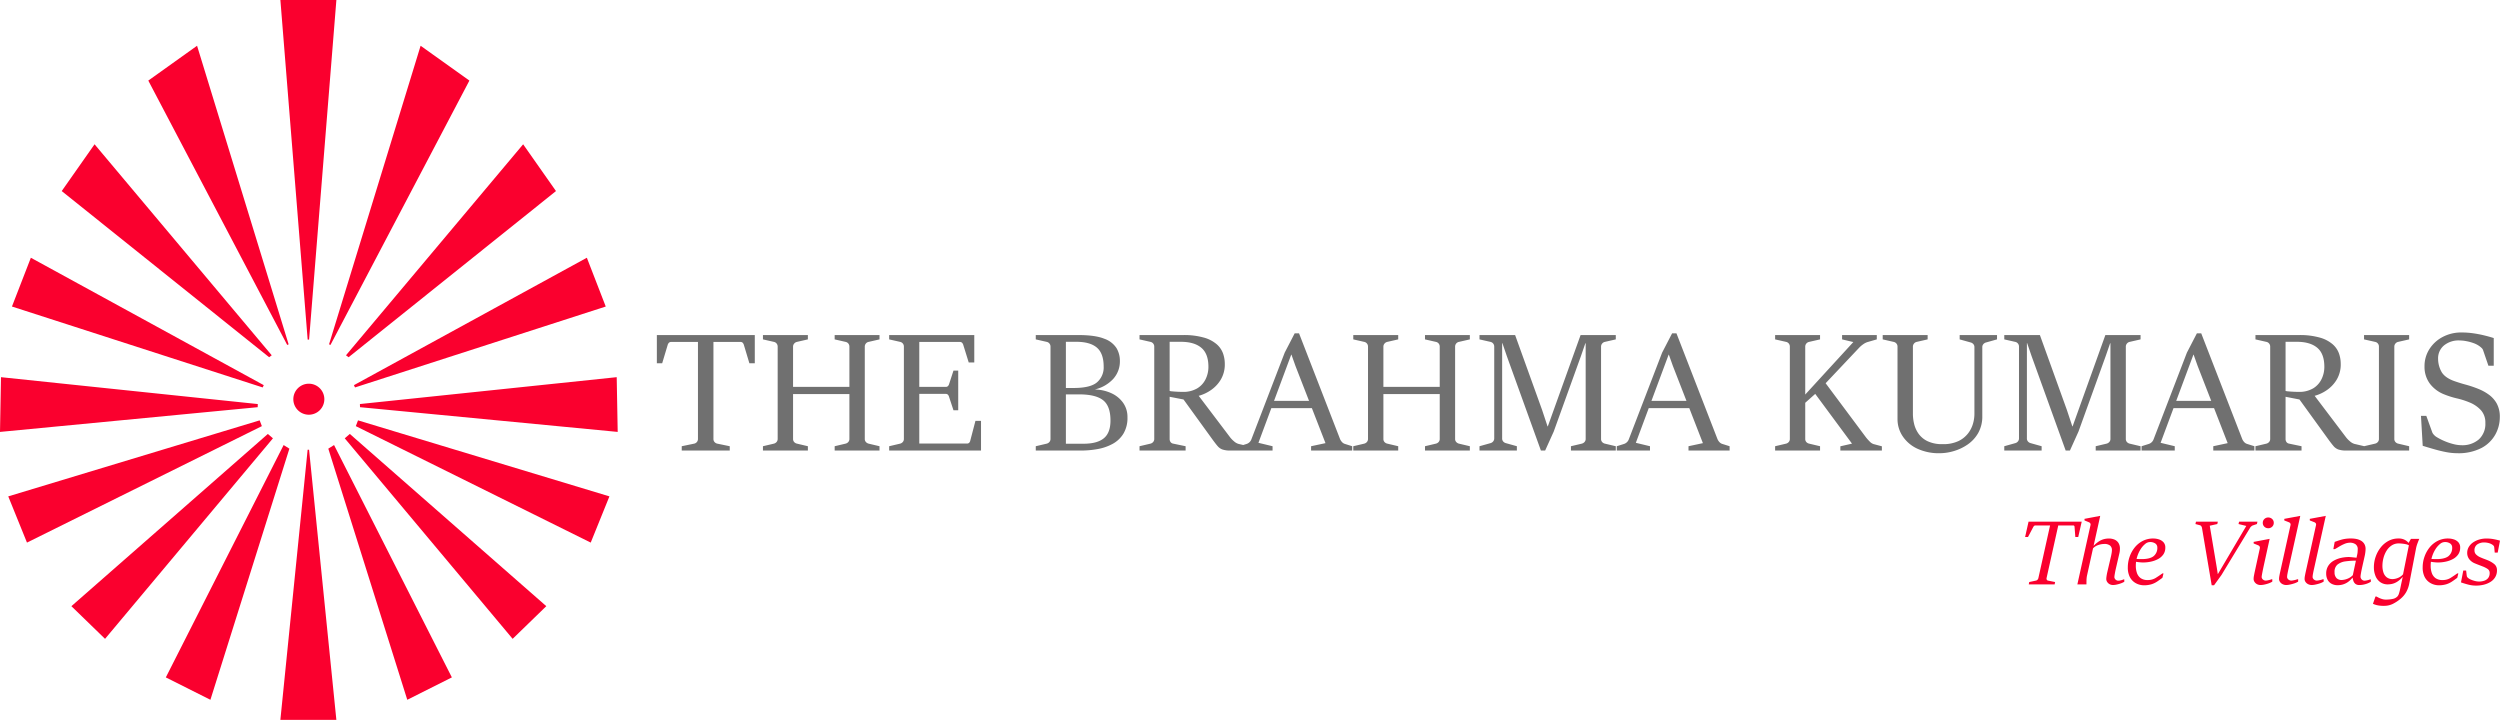
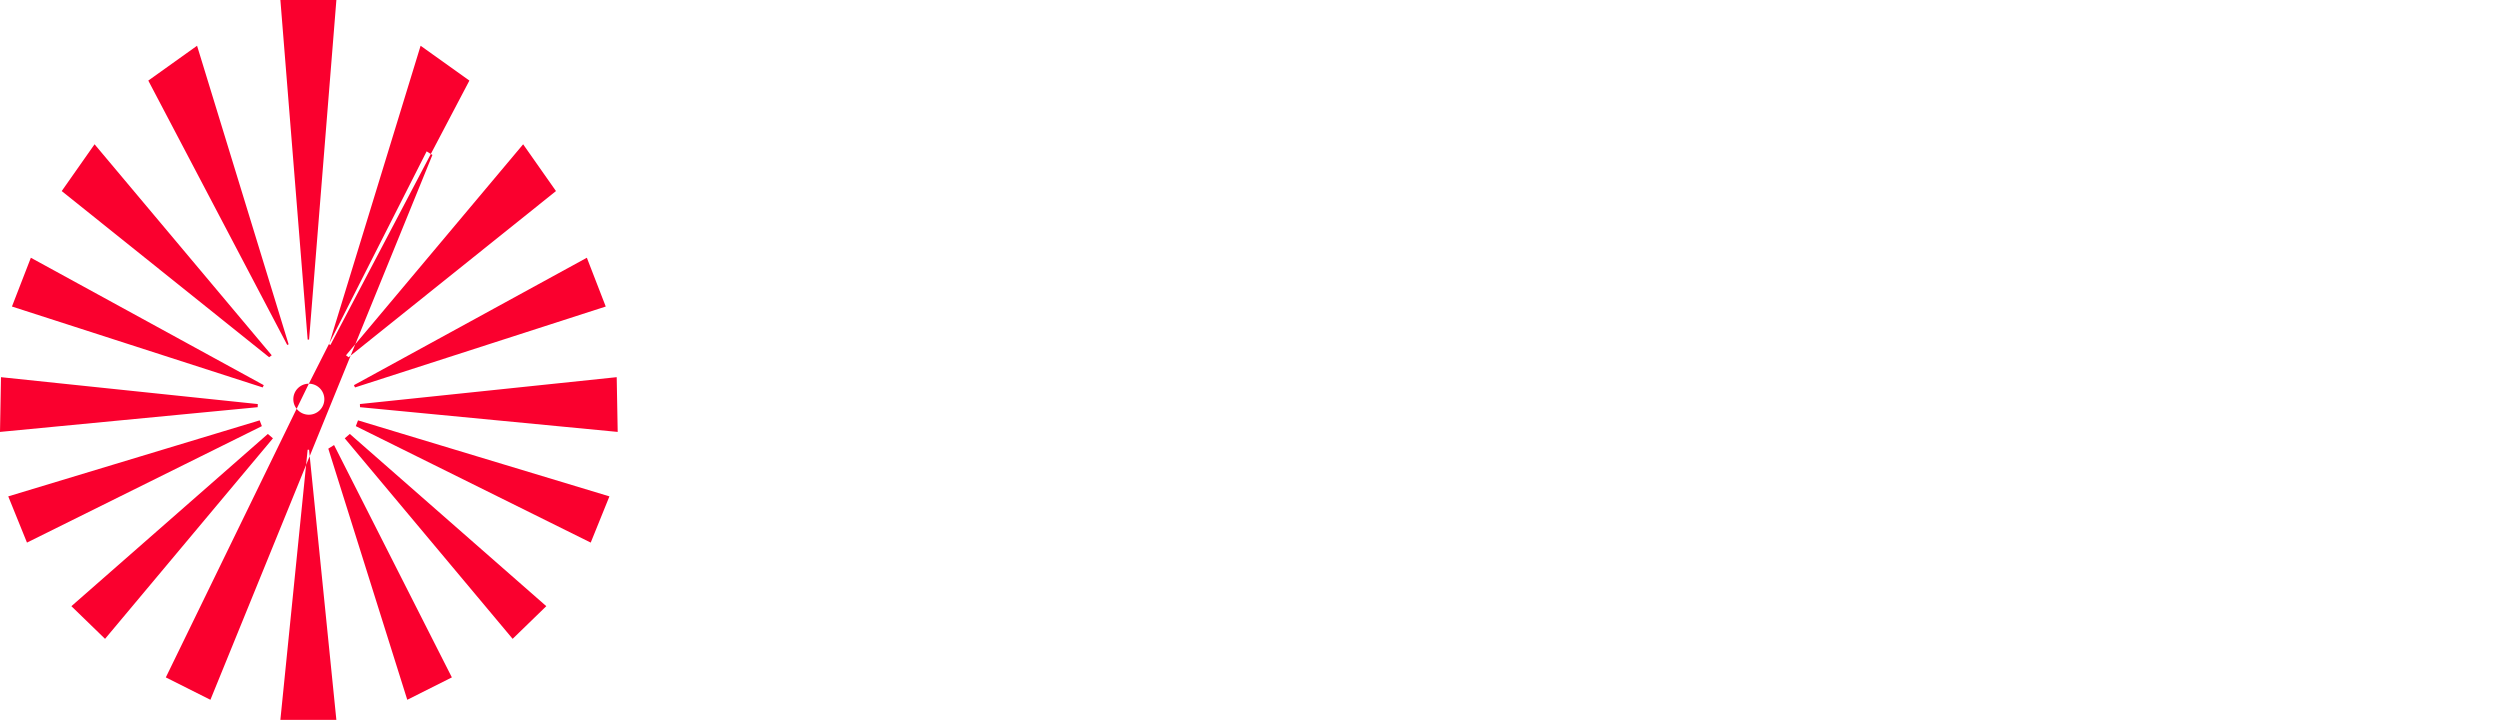
<svg xmlns="http://www.w3.org/2000/svg" width="1008.588" height="290.416" viewBox="0 0 1008.588 290.416">
  <g id="Group_4" data-name="Group 4" transform="translate(-497 -126)">
    <g id="Group_2" data-name="Group 2">
-       <path id="Path_4" data-name="Path 4" d="M124.113,137h.581L135.709,0H113.116l11.007,137h-.008Zm.486,17.8a6.255,6.255,0,1,1-6.258,6.256v0A6.257,6.257,0,0,1,124.6,154.8h0ZM66.9,273.286l47.527-93.739,2.322,1.461L84.887,282.32,66.9,273.286ZM42.379,257.731,28.8,244.553l79.261-69.479,2.052,1.76-67.736,80.9,0,0ZM10.882,218.9l94.765-46.983-.891-2.33L3.332,200.257ZM104,163.01l-.04,1.266L0,174.253l.4-22.085L104,163.008ZM12.449,103.985,4.82,123.663l101.148,32.642.445-.918-93.964-51.4,0,0Zm25.7-45.775,71.474,85.126-1.043.787L24.9,77.083ZM79.5,18.457l36.94,120.461-.565.247L59.828,32.512,79.5,18.457h0Zm44.607,162.978h.581L135.7,290.416H113.111l11-108.981h0ZM182.3,273.286l-47.531-93.739-2.322,1.461L164.308,282.32l17.994-9.038Zm24.52-15.56,13.575-13.177-79.261-69.479-2.052,1.76,67.736,80.9v0Zm31.5-38.825L143.55,171.918l.885-2.33,101.427,30.667-7.548,18.651v0ZM145.2,163.007l.04,1.266L249.2,174.249l-.4-22.085L145.2,163.005Zm91.556-59.025,7.621,19.682L143.228,156.306l-.445-.918,93.959-51.4.013-.009Zm-25.7-45.772-71.474,85.126,1.043.787L224.3,77.083,211.05,58.21ZM169.689,18.457,132.75,138.918l.565.247L189.369,32.512,169.687,18.457Z" transform="translate(497 126)" fill="#fa002e" fill-rule="evenodd" />
+       <path id="Path_4" data-name="Path 4" d="M124.113,137h.581L135.709,0H113.116l11.007,137h-.008Zm.486,17.8a6.255,6.255,0,1,1-6.258,6.256v0A6.257,6.257,0,0,1,124.6,154.8h0Zl47.527-93.739,2.322,1.461L84.887,282.32,66.9,273.286ZM42.379,257.731,28.8,244.553l79.261-69.479,2.052,1.76-67.736,80.9,0,0ZM10.882,218.9l94.765-46.983-.891-2.33L3.332,200.257ZM104,163.01l-.04,1.266L0,174.253l.4-22.085L104,163.008ZM12.449,103.985,4.82,123.663l101.148,32.642.445-.918-93.964-51.4,0,0Zm25.7-45.775,71.474,85.126-1.043.787L24.9,77.083ZM79.5,18.457l36.94,120.461-.565.247L59.828,32.512,79.5,18.457h0Zm44.607,162.978h.581L135.7,290.416H113.111l11-108.981h0ZM182.3,273.286l-47.531-93.739-2.322,1.461L164.308,282.32l17.994-9.038Zm24.52-15.56,13.575-13.177-79.261-69.479-2.052,1.76,67.736,80.9v0Zm31.5-38.825L143.55,171.918l.885-2.33,101.427,30.667-7.548,18.651v0ZM145.2,163.007l.04,1.266L249.2,174.249l-.4-22.085L145.2,163.005Zm91.556-59.025,7.621,19.682L143.228,156.306l-.445-.918,93.959-51.4.013-.009Zm-25.7-45.772-71.474,85.126,1.043.787L224.3,77.083,211.05,58.21ZM169.689,18.457,132.75,138.918l.565.247L189.369,32.512,169.687,18.457Z" transform="translate(497 126)" fill="#fa002e" fill-rule="evenodd" />
      <g id="Group_1" data-name="Group 1" transform="translate(-18 47.76)">
-         <path id="Path_1" data-name="Path 1" d="M11.44-.929V-2.675l5.035-1.041a1.875,1.875,0,0,0,1.074-.655,1.894,1.894,0,0,0,.436-1.259V-44.735H7.21a1.26,1.26,0,0,0-.957.336,2.194,2.194,0,0,0-.487.873L3.551-36.141H1.4V-47.521H40.912v11.379H38.73l-2.215-7.385a2.318,2.318,0,0,0-.47-.873,1.158,1.158,0,0,0-.906-.336H24.229V-5.629a1.835,1.835,0,0,0,.453,1.276,1.99,1.99,0,0,0,1.091.638l5.035,1.041V-.929Zm32.762,0V-2.675l4.431-1.041a2.1,2.1,0,0,0,1.074-.671,1.83,1.83,0,0,0,.436-1.242V-42.821a1.943,1.943,0,0,0-.436-1.292,1.875,1.875,0,0,0-1.074-.655L44.2-45.775v-1.746H62.328v1.746l-4.4,1.007a2,2,0,0,0-1.108.671,1.873,1.873,0,0,0-.47,1.276v16.213H79.078V-42.821a1.943,1.943,0,0,0-.436-1.292,1.888,1.888,0,0,0-1.108-.655l-4.4-1.007v-1.746H91.23v1.746l-4.4,1.007a1.857,1.857,0,0,0-1.108.671,1.96,1.96,0,0,0-.436,1.276V-5.629a1.774,1.774,0,0,0,.453,1.259,2.243,2.243,0,0,0,1.091.655l4.4,1.041V-.929H73.137V-2.675l4.4-1.041a2.1,2.1,0,0,0,1.108-.671,1.83,1.83,0,0,0,.436-1.242V-23.721H56.353V-5.629a1.814,1.814,0,0,0,.436,1.259,2.159,2.159,0,0,0,1.141.655l4.4,1.041V-.929Zm50.922,0V-2.675l4.431-1.041a2.1,2.1,0,0,0,1.074-.671,1.83,1.83,0,0,0,.436-1.242V-42.821a1.943,1.943,0,0,0-.436-1.292,1.875,1.875,0,0,0-1.074-.655l-4.431-1.007v-1.746h34.34v11.044h-2.249l-2.182-7.049a2.194,2.194,0,0,0-.487-.873,1.168,1.168,0,0,0-.89-.336H107.275v18.126h10.574a1.335,1.335,0,0,0,.973-.3,2.021,2.021,0,0,0,.47-.806l1.779-5.472h1.913v16.012h-1.913l-1.779-5.4a2.158,2.158,0,0,0-.47-.89,1.29,1.29,0,0,0-.973-.319H107.275v20.04h19.2a1.25,1.25,0,0,0,.923-.319,1.814,1.814,0,0,0,.453-.89l2.081-7.955h2.249V-.929Zm59.146,0V-2.675L158.7-3.715a2.1,2.1,0,0,0,1.074-.671,1.83,1.83,0,0,0,.436-1.242V-42.821a1.943,1.943,0,0,0-.436-1.292,1.875,1.875,0,0,0-1.074-.655l-4.431-1.007v-1.746h17.187q6.814,0,10.439,1.477a9.6,9.6,0,0,1,4.968,3.827,9.984,9.984,0,0,1,1.343,5.035,10.564,10.564,0,0,1-2.719,7.385,14.628,14.628,0,0,1-7.284,4.2v.034a16.786,16.786,0,0,1,6.613,1.527,11.774,11.774,0,0,1,4.7,3.86,9.823,9.823,0,0,1,1.745,5.824,12.325,12.325,0,0,1-1.628,6.613,11.623,11.623,0,0,1-4.347,4.112,19.814,19.814,0,0,1-6.059,2.1,37.919,37.919,0,0,1-6.764.6ZM166.421-44.8v18.63h3.155q6.747,0,9.416-2.3a7.912,7.912,0,0,0,2.669-6.327q0-5.3-2.736-7.653t-8.308-2.35Zm0,21.215V-3.682H173.6q5.438,0,8.123-2.2t2.685-7.167q0-5.841-2.988-8.19t-9.667-2.35ZM196.128-.929V-2.675l4.431-1.041a2.1,2.1,0,0,0,1.074-.671,1.83,1.83,0,0,0,.436-1.242V-42.821a1.943,1.943,0,0,0-.436-1.292,1.875,1.875,0,0,0-1.074-.655l-4.431-1.007v-1.746h17.455a29.572,29.572,0,0,1,8.526,1.024,13.516,13.516,0,0,1,5.169,2.7,8.995,8.995,0,0,1,2.551,3.726,12.706,12.706,0,0,1,.7,4.162,11.947,11.947,0,0,1-1.729,6.546,13.653,13.653,0,0,1-4.263,4.313,15.923,15.923,0,0,1-4.884,2.132l-5.136,1.511-6.747-1.309.3-2.316a5.487,5.487,0,0,0,1.359.235q1.057.1,2.249.151t1.863.05A10.979,10.979,0,0,0,219.374-26a8.82,8.82,0,0,0,3.424-3.743,11.259,11.259,0,0,0,1.125-4.951q0-5.3-2.87-7.7t-8.174-2.4h-4.6V-5.629a2.1,2.1,0,0,0,.369,1.276,1.655,1.655,0,0,0,1.074.638l5,1.041V-.929Zm43.906,0h-7.251a9.585,9.585,0,0,1-3.189-.42,4.634,4.634,0,0,1-1.947-1.359q-.806-.94-1.913-2.45L213.583-21.942l6.109-1.477L232.65-6.3a10.328,10.328,0,0,0,1.594,1.645,4.686,4.686,0,0,0,1.8,1.041l3.995.94Zm-3.625,0V-2.675l2.988-.94a3.121,3.121,0,0,0,1.913-1.98L254.7-40.438l4.028-7.788h1.746L277.026-5.561A4.18,4.18,0,0,0,277.8-4.37a2.588,2.588,0,0,0,1.141.755l2.988.94V-.929H265.344V-2.675l5.807-1.242L259.034-35.067,257.422-39.6h-.1L244.1-4.051,249.8-2.675V-.929Zm12.286-17.119,1.141-2.92h15.24l1.141,2.92ZM282.363-.929V-2.675l4.431-1.041a2.1,2.1,0,0,0,1.074-.671,1.829,1.829,0,0,0,.436-1.242V-42.821a1.943,1.943,0,0,0-.436-1.292,1.875,1.875,0,0,0-1.074-.655l-4.431-1.007v-1.746H300.49v1.746l-4.4,1.007a2,2,0,0,0-1.108.671,1.873,1.873,0,0,0-.47,1.276v16.213H317.24V-42.821a1.943,1.943,0,0,0-.436-1.292,1.888,1.888,0,0,0-1.108-.655l-4.4-1.007v-1.746h18.093v1.746l-4.4,1.007a1.857,1.857,0,0,0-1.108.671,1.96,1.96,0,0,0-.436,1.276V-5.629A1.774,1.774,0,0,0,323.9-4.37a2.243,2.243,0,0,0,1.091.655l4.4,1.041V-.929H311.3V-2.675l4.4-1.041a2.1,2.1,0,0,0,1.108-.671,1.83,1.83,0,0,0,.436-1.242V-23.721H294.515V-5.629a1.814,1.814,0,0,0,.436,1.259,2.16,2.16,0,0,0,1.141.655l4.4,1.041V-.929Zm50.922,0V-2.675l4.431-1.242A2.058,2.058,0,0,0,338.79-4.6a1.847,1.847,0,0,0,.436-1.225V-42.821a1.943,1.943,0,0,0-.436-1.292,1.875,1.875,0,0,0-1.074-.655l-4.431-1.007v-1.746h14.367l10.876,30.177,2.215,6.68h.1l13.226-36.857h14.2v1.746l-4.4,1.007a1.92,1.92,0,0,0-1.091.671,1.914,1.914,0,0,0-.453,1.276V-5.629a1.814,1.814,0,0,0,.436,1.259,2.149,2.149,0,0,0,1.108.655l4.4,1.041V-.929H370.176V-2.675l4.4-1.041a2.192,2.192,0,0,0,1.091-.671,1.789,1.789,0,0,0,.453-1.242V-44.2h-.134l-1.746,5.069L363.227-8.582,359.77-.929h-1.712L344.3-39.062l-1.779-5.2h-.1V-5.83a1.814,1.814,0,0,0,.436,1.259,2.145,2.145,0,0,0,1.074.655l4.431,1.242V-.929Zm55.386,0V-2.675l2.988-.94a3.121,3.121,0,0,0,1.913-1.98l13.393-34.843,4.028-7.788h1.746L429.288-5.561a4.181,4.181,0,0,0,.772,1.192,2.588,2.588,0,0,0,1.141.755l2.988.94V-.929H417.607V-2.675l5.807-1.242L411.3-35.067,409.685-39.6h-.1L396.358-4.051l5.706,1.376V-.929Zm12.286-17.119,1.141-2.92h15.24l1.141,2.92ZM452.55-.929V-2.675l4.431-1.041a2.1,2.1,0,0,0,1.074-.671,1.83,1.83,0,0,0,.436-1.242V-42.821a1.943,1.943,0,0,0-.436-1.292,1.875,1.875,0,0,0-1.074-.655l-4.431-1.007v-1.746h18.126v1.746l-4.4,1.007a1.931,1.931,0,0,0-1.125.671,1.914,1.914,0,0,0-.453,1.276v19.3L484.1-44.7l-4.532-1.074v-1.746h14v1.746L489.844-44.7a5.844,5.844,0,0,0-1.678.839,10.365,10.365,0,0,0-1.678,1.41L472.926-28.085,489.24-6.2a18.947,18.947,0,0,0,1.46,1.628,3.757,3.757,0,0,0,1.527,1.024l3.39.906V-.929h-16.75V-2.641l4.7-1.074L468.73-23.789,464.7-20.2V-5.629a1.814,1.814,0,0,0,.436,1.259,2.16,2.16,0,0,0,1.141.655l4.4,1.041V-.929ZM519.115.145a20.561,20.561,0,0,1-9.483-1.964A14.279,14.279,0,0,1,503.875-6.9a12.348,12.348,0,0,1-1.947-6.646V-42.821a1.9,1.9,0,0,0-.453-1.292,1.965,1.965,0,0,0-1.125-.655l-4.4-1.007v-1.746H514.08v1.746l-4.4,1.007a1.92,1.92,0,0,0-1.091.671,1.914,1.914,0,0,0-.453,1.276v27.156a17.731,17.731,0,0,0,.47,3.894,11.545,11.545,0,0,0,1.745,3.961A9.5,9.5,0,0,0,514-4.722a13.559,13.559,0,0,0,6.16,1.208,14.227,14.227,0,0,0,6.327-1.225,10.814,10.814,0,0,0,3.894-3.1,11.637,11.637,0,0,0,2-3.944,14.376,14.376,0,0,0,.571-3.81V-42.62a1.814,1.814,0,0,0-.436-1.259,2.145,2.145,0,0,0-1.074-.655L527-45.775v-1.746h15.072v1.746l-4.431,1.242a2.1,2.1,0,0,0-1.074.671,1.829,1.829,0,0,0-.436,1.242v27.693a13.577,13.577,0,0,1-1.678,6.965,14.111,14.111,0,0,1-4.313,4.649,19.476,19.476,0,0,1-5.572,2.618A19.939,19.939,0,0,1,519.115.145ZM545-.929V-2.675l4.431-1.242A2.057,2.057,0,0,0,550.5-4.6a1.847,1.847,0,0,0,.436-1.225V-42.821a1.943,1.943,0,0,0-.436-1.292,1.875,1.875,0,0,0-1.074-.655L545-45.775v-1.746h14.367l10.876,30.177,2.215,6.68h.1L585.78-47.521h14.2v1.746l-4.4,1.007a1.919,1.919,0,0,0-1.091.671,1.914,1.914,0,0,0-.453,1.276V-5.629a1.814,1.814,0,0,0,.436,1.259,2.149,2.149,0,0,0,1.108.655l4.4,1.041V-.929H581.886V-2.675l4.4-1.041a2.192,2.192,0,0,0,1.091-.671,1.789,1.789,0,0,0,.453-1.242V-44.2h-.134l-1.745,5.069L574.937-8.582,571.48-.929h-1.712L556.005-39.062l-1.779-5.2h-.1V-5.83a1.814,1.814,0,0,0,.436,1.259,2.145,2.145,0,0,0,1.074.655l4.431,1.242V-.929Zm55.386,0V-2.675l2.987-.94a3.121,3.121,0,0,0,1.913-1.98l13.393-34.843,4.028-7.788h1.745L641-5.561a4.179,4.179,0,0,0,.772,1.192,2.588,2.588,0,0,0,1.141.755l2.987.94V-.929H629.317V-2.675l5.807-1.242L623.006-35.067,621.395-39.6h-.1L608.069-4.051l5.706,1.376V-.929Zm12.286-17.119,1.141-2.92h15.24l1.141,2.92ZM646.335-.929V-2.675l4.431-1.041a2.1,2.1,0,0,0,1.074-.671,1.83,1.83,0,0,0,.436-1.242V-42.821a1.943,1.943,0,0,0-.436-1.292,1.875,1.875,0,0,0-1.074-.655l-4.431-1.007v-1.746h17.455a29.572,29.572,0,0,1,8.526,1.024,13.516,13.516,0,0,1,5.169,2.7,9,9,0,0,1,2.551,3.726,12.705,12.705,0,0,1,.7,4.162,11.946,11.946,0,0,1-1.729,6.546,13.654,13.654,0,0,1-4.263,4.313,15.922,15.922,0,0,1-4.884,2.132l-5.136,1.511-6.747-1.309.3-2.316a5.487,5.487,0,0,0,1.359.235q1.057.1,2.249.151t1.863.05A10.978,10.978,0,0,0,669.581-26,8.82,8.82,0,0,0,673-29.747a11.258,11.258,0,0,0,1.125-4.951q0-5.3-2.87-7.7t-8.174-2.4h-4.6V-5.629a2.1,2.1,0,0,0,.369,1.276,1.655,1.655,0,0,0,1.074.638l5,1.041V-.929Zm43.906,0h-7.251a9.585,9.585,0,0,1-3.189-.42,4.633,4.633,0,0,1-1.947-1.359q-.806-.94-1.913-2.45L663.791-21.942l6.109-1.477L682.857-6.3a10.326,10.326,0,0,0,1.594,1.645,4.686,4.686,0,0,0,1.8,1.041l3.995.94Zm-.1,0V-2.675l4.464-1.041a2.1,2.1,0,0,0,1.108-.671,1.83,1.83,0,0,0,.436-1.242V-42.821a1.943,1.943,0,0,0-.436-1.292,1.888,1.888,0,0,0-1.108-.655l-4.464-1.007v-1.746h18.194v1.746L703.9-44.768a1.92,1.92,0,0,0-1.091.671,1.914,1.914,0,0,0-.453,1.276V-5.629A1.814,1.814,0,0,0,702.8-4.37a2.149,2.149,0,0,0,1.108.655l4.431,1.041V-.929Zm23.665-1.913-.7-12.084h2.148L717.7-8.18a3.306,3.306,0,0,0,.655.923,4.73,4.73,0,0,0,.856.755,23.722,23.722,0,0,0,3.407,1.762,23.819,23.819,0,0,0,3.659,1.225,13.536,13.536,0,0,0,3.139.436,10.162,10.162,0,0,0,7.049-2.35,8.468,8.468,0,0,0,2.618-6.646,7.39,7.39,0,0,0-1.7-5.035,12.5,12.5,0,0,0-4.582-3.189,32.045,32.045,0,0,0-5.153-1.662,34.236,34.236,0,0,1-5.086-1.594,13.4,13.4,0,0,1-5.908-4.414,11.361,11.361,0,0,1-2.115-6.932,12.7,12.7,0,0,1,1.964-6.932,14.023,14.023,0,0,1,5.354-4.918,15.9,15.9,0,0,1,7.62-1.813,32.968,32.968,0,0,1,4.632.319q2.249.319,4.347.822t4.011,1.108v11.178h-2.148l-2.148-6.277a2.215,2.215,0,0,0-.621-.923,9.234,9.234,0,0,0-.822-.688,9.668,9.668,0,0,0-2.45-1.259,18.085,18.085,0,0,0-2.937-.789,14.97,14.97,0,0,0-2.6-.269,9.3,9.3,0,0,0-6.411,2.064,6.727,6.727,0,0,0-2.316,5.253,10.9,10.9,0,0,0,1.292,5.186q1.292,2.434,5.119,3.843,2.484.873,4.867,1.511a45.017,45.017,0,0,1,5.2,1.779,19.856,19.856,0,0,1,4.028,2.249,11.033,11.033,0,0,1,3.155,3.558,11.087,11.087,0,0,1,1.242,5.539,14.509,14.509,0,0,1-1.762,6.881A13.679,13.679,0,0,1,737.589-2,20.165,20.165,0,0,1,727.636.145a23.2,23.2,0,0,1-4.313-.436q-2.3-.436-4.716-1.125T713.806-2.842Z" transform="translate(778.597 260.935)" fill="#707070" />
-         <path id="Path_2" data-name="Path 2" d="M4.41-.948l2.66-.565a1.217,1.217,0,0,0,.674-.355,1.412,1.412,0,0,0,.364-.683l4.72-21.229H6.943a.792.792,0,0,0-.556.191,1.715,1.715,0,0,0-.355.465L3.918-19.115H2.752l1.385-6.177H25.584l-1.4,6.177H23.015l-.31-4.009a.769.769,0,0,0-.137-.474.567.567,0,0,0-.483-.182H16.127L11.407-2.551a.953.953,0,0,0,.109.7.736.736,0,0,0,.528.337l2.806.565L14.669,0H4.228ZM23.835,0l5.284-23.835a1.063,1.063,0,0,0-.064-.784,1.411,1.411,0,0,0-.7-.51l-1.64-.674v-.638l6.341-1.2-2.2,9.949-.583,2.606L27.7-3.444a11.3,11.3,0,0,0-.182,1.877Q27.5-.565,27.5,0Zm14.45.255a2.879,2.879,0,0,1-1.512-.374,2.675,2.675,0,0,1-.948-.929,2.157,2.157,0,0,1-.328-1.1,8.745,8.745,0,0,1,.109-1.157q.109-.756.255-1.43l1.567-6.706q.146-.674.246-1.3a6.951,6.951,0,0,0,.1-1.066,2.328,2.328,0,0,0-.738-1.85,3.635,3.635,0,0,0-2.414-.647,7.522,7.522,0,0,0-2.405.446A5.207,5.207,0,0,0,29.939-14.3l.146-.929a12.694,12.694,0,0,1,2.469-2.132,7.1,7.1,0,0,1,2.114-.92,8.591,8.591,0,0,1,1.922-.228,5.873,5.873,0,0,1,2.077.383,3.578,3.578,0,0,1,1.676,1.294,4.2,4.2,0,0,1,.656,2.5q0,.31-.036.784a8.164,8.164,0,0,1-.237,1.276l-1.4,6.068q-.237,1.039-.4,2.023a10.29,10.29,0,0,0-.164,1.276A1.516,1.516,0,0,0,39.178-2a1.624,1.624,0,0,0,1.33.51,4.5,4.5,0,0,0,.856-.146A5.293,5.293,0,0,0,42.44-2h.328v.948a8.071,8.071,0,0,1-1.5.683,12.928,12.928,0,0,1-1.676.465A6.917,6.917,0,0,1,38.285.255Zm12.3.109a6.959,6.959,0,0,1-1.9-.31,6.418,6.418,0,0,1-2.1-1.093,5.932,5.932,0,0,1-1.713-2.2,8.477,8.477,0,0,1-.683-3.663,12.888,12.888,0,0,1,.7-4.164,12.475,12.475,0,0,1,2.023-3.745A10.047,10.047,0,0,1,50.148-17.5a9.1,9.1,0,0,1,4.319-1.011,7.408,7.408,0,0,1,2.25.355A4.2,4.2,0,0,1,58.575-17a3.077,3.077,0,0,1,.738,2.168,4.673,4.673,0,0,1-.8,2.761,6.05,6.05,0,0,1-2.123,1.85,10.886,10.886,0,0,1-2.9,1.048,14.992,14.992,0,0,1-3.143.337q-.437,0-1.066-.055T48.116-9.02q-.538-.073-.7-.109l.128-1.148q.474.036,1.112.055t1.13.018q3.335,0,4.82-1.194a4.233,4.233,0,0,0,1.485-3.508,1.907,1.907,0,0,0-.765-1.558,3.635,3.635,0,0,0-2.3-.61,3.036,3.036,0,0,0-1.831.765,8.462,8.462,0,0,0-1.84,2.114,12.608,12.608,0,0,0-1.4,3.07,12.192,12.192,0,0,0-.538,3.654,8.624,8.624,0,0,0,.456,2.879,4.265,4.265,0,0,0,1.5,2.068,4.667,4.667,0,0,0,2.834.774,5.936,5.936,0,0,0,3.234-.856q1.358-.856,2.706-1.822h.437L58.147-2.66q-1.093.82-2.114,1.512a8.927,8.927,0,0,1-2.3,1.1A10.422,10.422,0,0,1,50.585.364Zm31.4-4.173L78.975.364h-.948L74.11-22.778a1.756,1.756,0,0,0-.255-.647.978.978,0,0,0-.547-.428l-1.84-.492.219-.948h8.82l-.219.948-3.043.674L80.1-6.651l.383,2.478h.055L91.986-23.58l-3.134-.765.219-.948h7.416l-.219.948-1.512.51a1.915,1.915,0,0,0-.729.41,2.563,2.563,0,0,0-.547.647ZM100.824-22.65a2.207,2.207,0,0,1-1.1-.282,2.131,2.131,0,0,1-.793-.765,2.126,2.126,0,0,1-.292-1.121,2.071,2.071,0,0,1,.638-1.549,2.141,2.141,0,0,1,1.549-.62,2.235,2.235,0,0,1,1.594.61,2.027,2.027,0,0,1,.647,1.54,2.077,2.077,0,0,1-.647,1.567A2.217,2.217,0,0,1,100.824-22.65ZM97.8.255A3.015,3.015,0,0,1,96.25-.118a2.712,2.712,0,0,1-.975-.929,2.114,2.114,0,0,1-.337-1.1,6.782,6.782,0,0,1,.118-1.239q.118-.638.264-1.367l2.114-9.712a1.142,1.142,0,0,0-.073-.82,1.287,1.287,0,0,0-.692-.528l-1.713-.692v-.638l6.451-1.221L98.983-7.325q-.109.51-.246,1.166t-.264,1.321q-.128.665-.21,1.175a5.281,5.281,0,0,0-.082.747,1.443,1.443,0,0,0,.437.884,1.7,1.7,0,0,0,1.348.5,5.948,5.948,0,0,0,.984-.164,6.551,6.551,0,0,0,1.2-.364h.328v.948a7.136,7.136,0,0,1-1.494.711,12.755,12.755,0,0,1-1.731.483A7.55,7.55,0,0,1,97.8.255Zm10.368,0a3.259,3.259,0,0,1-1.6-.374,2.718,2.718,0,0,1-1.02-.929,2.074,2.074,0,0,1-.346-1.1,6.748,6.748,0,0,1,.118-1.212q.118-.647.264-1.339l4.228-19.133a1.057,1.057,0,0,0-.073-.793,1.357,1.357,0,0,0-.711-.5l-1.713-.674v-.638l6.451-1.2L109.005-6.25q-.219.966-.392,1.9a8.568,8.568,0,0,0-.173,1.43,1.42,1.42,0,0,0,.456.884,1.755,1.755,0,0,0,1.367.5,7.232,7.232,0,0,0,1.03-.164,6.936,6.936,0,0,0,1.285-.364h.328v.948a6.841,6.841,0,0,1-1.549.711,14.972,14.972,0,0,1-1.795.483A7.47,7.47,0,0,1,108.167.255Zm10.3,0a3.259,3.259,0,0,1-1.6-.374,2.718,2.718,0,0,1-1.02-.929,2.074,2.074,0,0,1-.346-1.1,6.748,6.748,0,0,1,.118-1.212q.118-.647.264-1.339L120.1-23.835a1.057,1.057,0,0,0-.073-.793,1.357,1.357,0,0,0-.711-.5l-1.713-.674v-.638l6.451-1.2L119.3-6.25q-.219.966-.392,1.9a8.568,8.568,0,0,0-.173,1.43,1.42,1.42,0,0,0,.456.884,1.755,1.755,0,0,0,1.367.5,7.232,7.232,0,0,0,1.03-.164,6.936,6.936,0,0,0,1.285-.364h.328v.948a6.841,6.841,0,0,1-1.549.711,14.972,14.972,0,0,1-1.795.483A7.47,7.47,0,0,1,118.463.255Zm18.113-10.988v1.166a30.545,30.545,0,0,0-4.51.273,6.544,6.544,0,0,0-3.271,1.285,3.7,3.7,0,0,0-1.2,3.089,3.223,3.223,0,0,0,.811,2.414,2.863,2.863,0,0,0,2.032.738,6.679,6.679,0,0,0,2.269-.474,5.949,5.949,0,0,0,2.25-1.476l1.8-8.455a4.6,4.6,0,0,0,.109-.665q.036-.374.055-.738t.018-.565a2.321,2.321,0,0,0-.9-2.05,3.744,3.744,0,0,0-2.2-.629,5.772,5.772,0,0,0-2.269.492,16.511,16.511,0,0,0-2.168,1.112q-1.011.62-1.686,1h-.62l.547-2.934.747-.255a24.571,24.571,0,0,1,2.56-.784,14.394,14.394,0,0,1,3.38-.328,10.526,10.526,0,0,1,2.1.21,5.929,5.929,0,0,1,1.859.7,3.745,3.745,0,0,1,1.321,1.312,3.907,3.907,0,0,1,.492,2.041,10.859,10.859,0,0,1-.109,1.4q-.109.82-.237,1.367l-.929,4.118q-.164.729-.346,1.613t-.3,1.64a8.022,8.022,0,0,0-.118,1.1,1.7,1.7,0,0,0,.419.957,1.558,1.558,0,0,0,1.33.556,5.656,5.656,0,0,0,.929-.146A5.12,5.12,0,0,0,141.9-2h.328v.948a8.308,8.308,0,0,1-2.2.957,8.784,8.784,0,0,1-2.387.355A2.486,2.486,0,0,1,136-.21a2.565,2.565,0,0,1-.793-1.148,8.1,8.1,0,0,1-.346-1.358h-.036A8.218,8.218,0,0,1,132.84-.847a7.07,7.07,0,0,1-2.023.92,7.417,7.417,0,0,1-1.859.255,5.085,5.085,0,0,1-2.706-.647,3.922,3.922,0,0,1-1.54-1.7,5.289,5.289,0,0,1-.492-2.26,5.743,5.743,0,0,1,.884-3.28,6.4,6.4,0,0,1,2.3-2.077,10.684,10.684,0,0,1,2.988-1.084,14.891,14.891,0,0,1,2.943-.319q.219,0,.665.036t.966.091l.957.1Q136.357-10.769,136.576-10.733Zm14.5,8.6a6.115,6.115,0,0,0,2-.437,5.249,5.249,0,0,0,2.15-1.512l2.351-11.68a3.966,3.966,0,0,0-1.266-.456,14.325,14.325,0,0,0-1.576-.237q-.784-.073-1.2-.073a5.162,5.162,0,0,0-2.925.829,6.864,6.864,0,0,0-2.068,2.168,10.692,10.692,0,0,0-1.23,2.925,12.279,12.279,0,0,0-.41,3.08,8.554,8.554,0,0,0,.41,2.733,4.016,4.016,0,0,0,1.33,1.941A3.839,3.839,0,0,0,151.08-2.132ZM147.6,8.656a11.9,11.9,0,0,1-2.925-.273,10.1,10.1,0,0,1-1.594-.547L144.1,4.9h.419q.456.273,1.075.565a8.489,8.489,0,0,0,1.339.492,4.985,4.985,0,0,0,1.467.182,13.224,13.224,0,0,0,2.916-.328,3.545,3.545,0,0,0,1.676-.984,3.333,3.333,0,0,0,.61-1.2,18.814,18.814,0,0,0,.492-1.913q.228-1.093.465-2.241l.547-2.533-.036.036a9.416,9.416,0,0,1-2.405,2.077,6.652,6.652,0,0,1-2.059.793A9.218,9.218,0,0,1,149.131,0a5.18,5.18,0,0,1-3.107-.911,5.608,5.608,0,0,1-1.913-2.478,9.19,9.19,0,0,1-.647-3.535,12.871,12.871,0,0,1,.711-4.228,12.654,12.654,0,0,1,2.023-3.726,10.041,10.041,0,0,1,3.125-2.651,8.36,8.36,0,0,1,4.054-.984,5.267,5.267,0,0,1,2.524.538,5.122,5.122,0,0,1,1.558,1.23l.948-1.622h3.371q-.237.528-.665,1.649a13.462,13.462,0,0,0-.629,2.1l-2.7,14.031a11.687,11.687,0,0,1-1.339,3.79,9.971,9.971,0,0,1-2.2,2.588,16.078,16.078,0,0,1-3.125,2.068A7.81,7.81,0,0,1,147.6,8.656ZM169.54.364a6.959,6.959,0,0,1-1.9-.31,6.418,6.418,0,0,1-2.1-1.093,5.932,5.932,0,0,1-1.713-2.2,8.477,8.477,0,0,1-.683-3.663,12.888,12.888,0,0,1,.7-4.164,12.475,12.475,0,0,1,2.023-3.745A10.047,10.047,0,0,1,169.1-17.5a9.1,9.1,0,0,1,4.319-1.011,7.408,7.408,0,0,1,2.25.355A4.2,4.2,0,0,1,177.53-17a3.077,3.077,0,0,1,.738,2.168,4.673,4.673,0,0,1-.8,2.761,6.05,6.05,0,0,1-2.123,1.85,10.886,10.886,0,0,1-2.9,1.048,14.993,14.993,0,0,1-3.143.337q-.437,0-1.066-.055T167.07-9.02q-.538-.073-.7-.109l.128-1.148q.474.036,1.112.055t1.13.018q3.335,0,4.82-1.194a4.233,4.233,0,0,0,1.485-3.508,1.907,1.907,0,0,0-.765-1.558,3.635,3.635,0,0,0-2.3-.61,3.036,3.036,0,0,0-1.831.765,8.463,8.463,0,0,0-1.84,2.114,12.608,12.608,0,0,0-1.4,3.07,12.192,12.192,0,0,0-.538,3.654,8.624,8.624,0,0,0,.456,2.879,4.265,4.265,0,0,0,1.5,2.068,4.667,4.667,0,0,0,2.834.774,5.936,5.936,0,0,0,3.234-.856q1.358-.856,2.706-1.822h.437L177.1-2.66q-1.093.82-2.114,1.512a8.927,8.927,0,0,1-2.3,1.1A10.422,10.422,0,0,1,169.54.364Zm15.2.128A12.49,12.49,0,0,1,181.575.1q-1.5-.392-2.979-.9l.929-4.792h1.148l.255,2.114a1.187,1.187,0,0,0,.374.738,3.557,3.557,0,0,0,.629.483,8.568,8.568,0,0,0,1.786.738,7.215,7.215,0,0,0,2.15.374,6.437,6.437,0,0,0,2.15-.346,3.312,3.312,0,0,0,1.567-1.1,3.148,3.148,0,0,0,.583-1.977,1.869,1.869,0,0,0-.811-1.649,9.818,9.818,0,0,0-1.977-1.011q-.875-.346-1.649-.638t-1.5-.6a5.435,5.435,0,0,1-2.3-1.7,4.124,4.124,0,0,1-.82-2.56,4.576,4.576,0,0,1,.62-2.342,5.768,5.768,0,0,1,1.713-1.831,8.64,8.64,0,0,1,2.487-1.184,10.168,10.168,0,0,1,2.943-.419,15.735,15.735,0,0,1,2.906.255q1.358.255,2.56.6l-.929,4.829h-1.2l-.2-2.132a1.084,1.084,0,0,0-.346-.729,3.052,3.052,0,0,0-.8-.565,5.241,5.241,0,0,0-1.385-.5,7.164,7.164,0,0,0-1.549-.173,4.835,4.835,0,0,0-2.715.765,2.763,2.763,0,0,0-1.166,2.5,2.2,2.2,0,0,0,.665,1.613A5.323,5.323,0,0,0,186.3-10.97q.856.383,1.658.683t1.257.483a10.453,10.453,0,0,1,2.87,1.667,3.091,3.091,0,0,1,1.03,2.451,5.233,5.233,0,0,1-.738,2.824,5.789,5.789,0,0,1-1.968,1.922A9.39,9.39,0,0,1,187.707.146,12.965,12.965,0,0,1,184.737.492Z" transform="translate(1329.248 314)" fill="#fa002e" />
-       </g>
+         </g>
    </g>
  </g>
</svg>